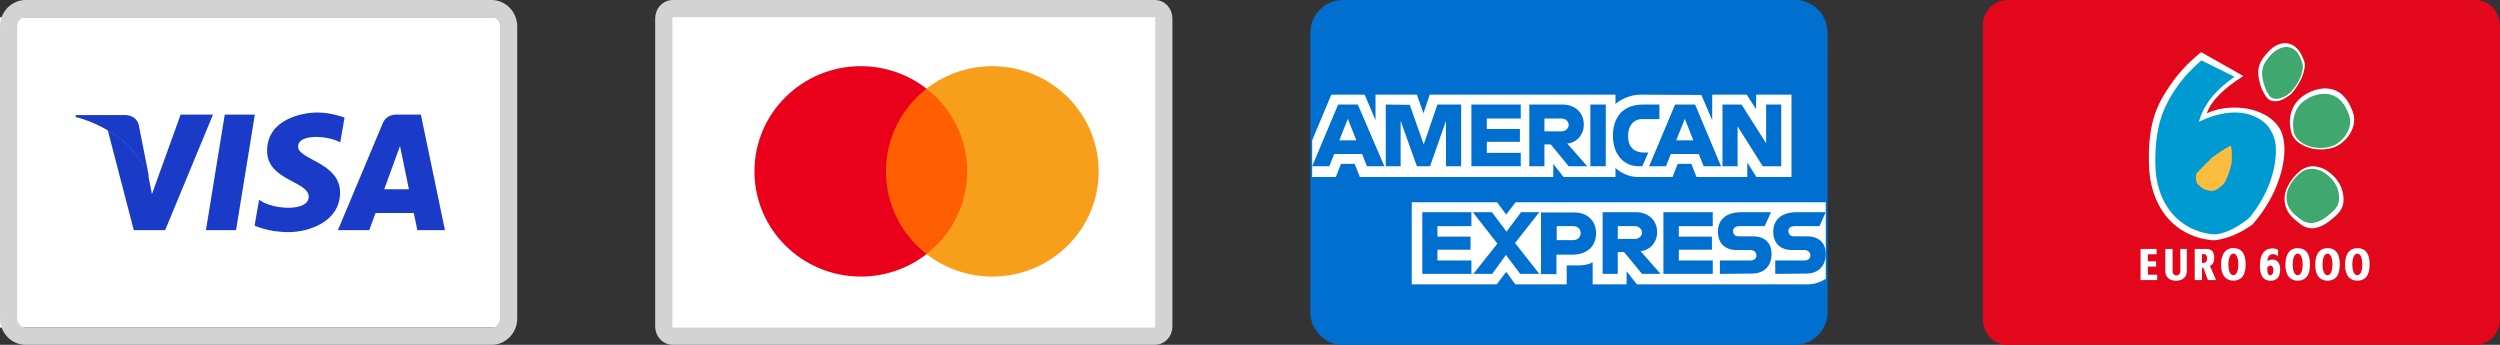
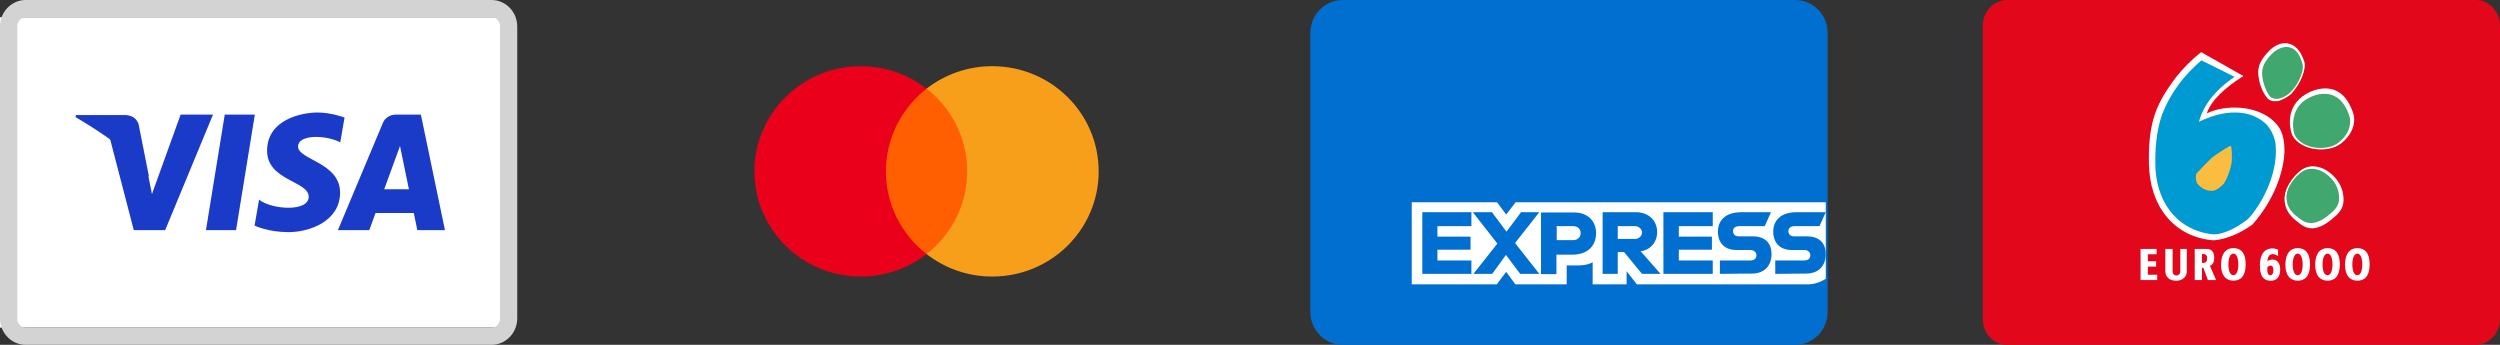
<svg xmlns="http://www.w3.org/2000/svg" width="145" height="20" viewBox="0 0 145 20" fill="none">
  <rect x="0" y="0" width="145" height="20" fill="#333333" stroke="none" />
  <g clip-path="url(#clip0_269_12313)">
    <path fill-rule="evenodd" clip-rule="evenodd" d="M104.125 0H77.875C76.844 0 76 0.857 76 1.905V18.095C76 19.143 76.844 20 77.875 20H104.125C105.156 20 106 19.143 106 18.095V1.905C106 0.857 105.156 0 104.125 0Z" fill="#016FD0" />
    <path fill-rule="evenodd" clip-rule="evenodd" d="M81.882 16.492V11.733H86.83L87.359 12.442L87.906 11.733H105.894V16.171C105.894 16.171 105.43 16.492 104.884 16.492H94.939L94.343 15.732V16.492H92.374V15.209C92.374 15.209 92.109 15.395 91.53 15.395H90.868V16.492H87.889L87.359 15.766L86.813 16.492H81.882Z" fill="white" />
-     <path fill-rule="evenodd" clip-rule="evenodd" d="M76.106 8.139L77.215 5.49H79.151L79.78 6.975V5.49H82.18L82.56 6.57L82.924 5.49H93.698V6.03C93.698 6.03 94.26 5.49 95.187 5.49L98.679 5.507L99.308 6.975V5.49H101.31L101.856 6.334V5.49H103.908V10.265H101.872L101.343 9.422V10.265H98.397L98.1 9.506H97.305L97.007 10.265H95.005C94.211 10.265 93.698 9.742 93.698 9.742V10.265H90.686L90.09 9.506V10.265H78.87L78.572 9.506H77.778L77.48 10.265H76.106V8.139Z" fill="white" />
    <path fill-rule="evenodd" clip-rule="evenodd" d="M77.612 6.064L76.106 9.642H77.099L77.381 8.933H79.002L79.284 9.642H80.293L78.754 6.064H77.612ZM78.175 6.891L78.671 8.14H77.679L78.175 6.891Z" fill="#016FD0" />
    <path fill-rule="evenodd" clip-rule="evenodd" d="M80.376 9.642V6.064L81.766 6.081L82.577 8.376L83.371 6.064H84.745V9.642H83.868V7.009L82.941 9.642H82.18L81.237 7.009V9.642H80.376Z" fill="#016FD0" />
    <path fill-rule="evenodd" clip-rule="evenodd" d="M85.341 9.642V6.064H88.204V6.874H86.234V7.482H88.154V8.224H86.234V8.865H88.204V9.642H85.341Z" fill="#016FD0" />
    <path fill-rule="evenodd" clip-rule="evenodd" d="M88.7 6.064V9.642H89.577V8.376H89.941L90.984 9.642H92.059L90.901 8.325C91.381 8.292 91.861 7.87 91.861 7.229C91.861 6.469 91.282 6.064 90.636 6.064H88.7ZM89.577 6.874H90.57C90.818 6.874 90.984 7.06 90.984 7.246C90.984 7.482 90.752 7.617 90.587 7.617H89.577V6.874Z" fill="#016FD0" />
    <path fill-rule="evenodd" clip-rule="evenodd" d="M93.135 9.642H92.241V6.064H93.135V9.642Z" fill="#016FD0" />
    <path fill-rule="evenodd" clip-rule="evenodd" d="M95.253 9.642H95.055C94.128 9.642 93.549 8.899 93.549 7.87C93.549 6.824 94.112 6.064 95.286 6.064H96.246V6.908H95.237C94.757 6.908 94.426 7.296 94.426 7.87C94.426 8.562 94.806 8.848 95.369 8.848H95.601L95.253 9.642Z" fill="#016FD0" />
    <path fill-rule="evenodd" clip-rule="evenodd" d="M97.156 6.064L95.65 9.642H96.627L96.908 8.933H98.53L98.811 9.642H99.821L98.315 6.064H97.156ZM97.719 6.891L98.215 8.14H97.222L97.719 6.891Z" fill="#016FD0" />
    <path fill-rule="evenodd" clip-rule="evenodd" d="M99.903 9.642V6.064H101.012L102.435 8.309V6.064H103.312V9.642H102.237L100.78 7.33V9.642H99.903Z" fill="#016FD0" />
    <path fill-rule="evenodd" clip-rule="evenodd" d="M82.494 15.884V12.307H85.341V13.117H83.371V13.724H85.291V14.483H83.371V15.107H85.341V15.884H82.494Z" fill="#016FD0" />
    <path fill-rule="evenodd" clip-rule="evenodd" d="M96.478 15.884V12.307H99.34V13.117H97.371V13.724H99.291V14.483H97.371V15.107H99.34V15.884H96.478Z" fill="#016FD0" />
    <path fill-rule="evenodd" clip-rule="evenodd" d="M85.457 15.884L86.847 14.129L85.424 12.307H86.533L87.377 13.437L88.221 12.307H89.28L87.873 14.095L89.28 15.884H88.171L87.344 14.787L86.549 15.884H85.457Z" fill="#016FD0" />
    <path fill-rule="evenodd" clip-rule="evenodd" d="M89.379 12.324V15.901H90.273V14.771H91.199C91.977 14.771 92.573 14.349 92.573 13.522C92.573 12.847 92.109 12.324 91.315 12.324H89.379ZM90.273 13.117H91.249C91.497 13.117 91.679 13.269 91.679 13.522C91.679 13.758 91.497 13.927 91.249 13.927H90.289V13.117H90.273Z" fill="#016FD0" />
    <path fill-rule="evenodd" clip-rule="evenodd" d="M92.953 12.307V15.884H93.83V14.618H94.194L95.237 15.884H96.312L95.154 14.568C95.634 14.534 96.114 14.112 96.114 13.471C96.114 12.712 95.535 12.307 94.889 12.307H92.953ZM93.83 13.117H94.823C95.071 13.117 95.237 13.302 95.237 13.488C95.237 13.724 95.005 13.859 94.84 13.859H93.83V13.117Z" fill="#016FD0" />
    <path fill-rule="evenodd" clip-rule="evenodd" d="M99.754 15.884V15.107H101.509C101.773 15.107 101.873 14.973 101.873 14.804C101.873 14.652 101.757 14.5 101.509 14.5H100.714C100.019 14.5 99.639 14.078 99.639 13.437C99.639 12.863 99.986 12.307 101.012 12.307H102.717L102.353 13.117H100.88C100.598 13.117 100.516 13.268 100.516 13.403C100.516 13.555 100.615 13.707 100.83 13.707H101.658C102.419 13.707 102.75 14.146 102.75 14.736C102.75 15.361 102.386 15.867 101.608 15.867L99.754 15.884Z" fill="#016FD0" />
    <path fill-rule="evenodd" clip-rule="evenodd" d="M102.965 15.884V15.107H104.636C104.901 15.107 105 14.973 105 14.804C105 14.652 104.884 14.5 104.636 14.5H103.924C103.229 14.5 102.849 14.078 102.849 13.437C102.849 12.863 103.196 12.307 104.222 12.307H105.894L105.53 13.117H104.09C103.808 13.117 103.726 13.268 103.726 13.403C103.726 13.555 103.825 13.707 104.04 13.707H104.801C105.563 13.707 105.894 14.146 105.894 14.736C105.894 15.361 105.53 15.867 104.752 15.867L102.965 15.884Z" fill="#016FD0" />
    <path d="M115 1.5C115 0.675 115.633 0 116.406 0H143.594C144.367 0 145 0.675 145 1.5V18.5C145 19.325 144.367 20 143.594 20H116.406C115.633 20 115 19.325 115 18.5V1.5Z" fill="#E2071B" />
    <path fill-rule="evenodd" clip-rule="evenodd" d="M123.062 2.015C128.315 2.424 133.759 0.945 138.622 2.01C137.527 7.047 137.992 12.052 138.353 17.089C136.562 17.41 134.764 17.617 132.921 17.616C129.71 17.615 126.429 17.054 123.219 17.26C123.881 11.854 121.741 5.526 123.062 2.015Z" fill="#E2071B" />
    <path fill-rule="evenodd" clip-rule="evenodd" d="M124.155 14.438H125.082V14.747H124.576V15.152H125.055V15.461H124.576V15.933H125.118V16.242H124.154V14.438H124.155ZM126.239 15.979C126.104 15.977 126.011 15.88 126.011 15.74V14.438H125.589V15.722C125.589 16.096 125.861 16.29 126.239 16.283C126.58 16.277 126.836 16.068 126.836 15.722V14.438H126.459V15.74C126.459 15.884 126.347 15.98 126.239 15.979H126.239ZM127.294 14.438H127.988C128.269 14.438 128.42 14.609 128.425 14.93C128.429 15.155 128.367 15.342 128.176 15.421L128.532 16.242H128.059L127.796 15.534H127.716V16.242H127.294V14.438H127.294ZM129.535 14.389C129.944 14.389 130.249 14.629 130.249 15.334C130.249 16.038 129.941 16.279 129.535 16.279C129.129 16.279 128.812 15.996 128.821 15.334C128.829 14.671 129.126 14.389 129.535 14.389ZM129.535 14.706C129.723 14.703 129.823 14.987 129.823 15.334C129.823 15.68 129.735 15.961 129.535 15.961C129.335 15.961 129.247 15.68 129.247 15.334C129.247 14.987 129.347 14.71 129.535 14.706ZM132.128 14.851V14.485C131.994 14.422 131.855 14.393 131.707 14.412C131.277 14.467 131.082 14.81 131.074 15.379C131.065 15.955 131.25 16.274 131.678 16.284C132.014 16.292 132.246 16.104 132.252 15.627C132.257 15.131 131.907 14.923 131.507 15.139C131.529 14.709 131.83 14.644 132.128 14.851H132.128ZM131.507 15.51C131.577 15.431 131.637 15.389 131.728 15.408C131.805 15.424 131.865 15.518 131.856 15.709C131.849 15.863 131.781 15.971 131.669 15.968C131.55 15.965 131.482 15.797 131.507 15.51H131.507ZM133.266 14.391C133.675 14.391 133.98 14.631 133.98 15.336C133.98 16.04 133.672 16.281 133.266 16.281C132.86 16.281 132.543 15.998 132.552 15.336C132.56 14.672 132.857 14.391 133.266 14.391ZM133.266 14.708C133.454 14.705 133.554 14.989 133.554 15.336C133.554 15.682 133.466 15.963 133.266 15.963C133.066 15.963 132.978 15.682 132.978 15.336C132.978 14.989 133.078 14.711 133.266 14.708ZM134.995 14.391C135.404 14.391 135.709 14.631 135.709 15.336C135.709 16.04 135.401 16.281 134.995 16.281C134.589 16.281 134.272 15.998 134.281 15.336C134.29 14.672 134.586 14.391 134.995 14.391ZM134.995 14.708C135.183 14.705 135.284 14.989 135.284 15.336C135.284 15.682 135.195 15.963 134.995 15.963C134.795 15.963 134.707 15.682 134.707 15.336C134.707 14.989 134.807 14.711 134.995 14.708ZM136.725 14.391C137.133 14.391 137.439 14.631 137.439 15.336C137.439 16.04 137.131 16.281 136.725 16.281C136.319 16.281 136.002 15.998 136.011 15.336C136.019 14.672 136.316 14.391 136.725 14.391ZM136.725 14.708C136.913 14.705 137.013 14.989 137.013 15.336C137.013 15.682 136.925 15.963 136.725 15.963C136.525 15.963 136.436 15.682 136.436 15.336C136.436 14.989 136.537 14.711 136.725 14.708ZM127.715 14.736H127.809C127.948 14.736 128.015 14.836 128.014 14.986C128.012 15.164 127.93 15.246 127.809 15.246H127.715V14.736Z" fill="white" />
    <path fill-rule="evenodd" clip-rule="evenodd" d="M127.67 3.025L130.116 4.409C129.021 5.104 128.248 5.822 127.995 6.576C128.59 6.285 129.286 6.212 129.877 6.247C131.067 6.317 132.034 6.916 132.332 7.681C132.634 8.466 132.518 9.629 132.03 10.812C131.717 11.571 131.25 12.339 130.643 13.021C129.983 13.5 129.273 13.817 128.537 13.927C128.415 13.945 128.311 13.937 128.189 13.921C126.053 13.656 124.673 11.944 124.638 9.481C124.613 8.473 124.691 7.475 124.983 6.623C125.261 5.812 125.708 5.155 126.177 4.517C126.608 3.976 127.084 3.479 127.67 3.025H127.67Z" fill="white" />
    <path fill-rule="evenodd" clip-rule="evenodd" d="M127.682 3.501L129.604 4.456C128.436 5.257 127.772 6.156 127.54 7.066C128.92 6.38 130.391 6.286 131.368 7.135C131.651 7.398 131.832 7.739 131.955 8.169C132.149 9.303 131.757 10.973 130.598 12.464C130.48 12.615 130.376 12.712 130.222 12.823C129.671 13.224 129.151 13.48 128.667 13.569C128.488 13.601 128.342 13.596 128.162 13.569C126.44 13.306 125.181 11.98 125.02 9.85C124.976 8.736 125.049 7.644 125.411 6.614C125.901 5.363 126.687 4.347 127.682 3.501V3.501Z" fill="#009AD2" />
    <path fill-rule="evenodd" clip-rule="evenodd" d="M129.295 8.488C129.379 8.441 129.409 8.469 129.419 8.552C129.452 8.831 129.459 9.127 129.437 9.435C129.349 9.894 129.189 10.337 128.977 10.662C128.762 10.884 128.561 11.019 128.374 11.068C127.991 11.089 127.679 10.94 127.433 10.637C127.355 10.465 127.333 10.277 127.392 10.064C127.683 9.756 127.973 9.446 128.288 9.15C128.626 8.898 128.965 8.673 129.295 8.488Z" fill="#FABD40" />
    <path fill-rule="evenodd" clip-rule="evenodd" d="M131.586 2.974C131.877 2.673 132.187 2.508 132.545 2.501C133.157 2.539 133.455 2.997 133.652 3.578C133.695 3.707 133.685 3.844 133.659 3.982C133.56 4.517 133.283 4.995 132.899 5.441C132.69 5.614 132.456 5.761 132.169 5.853C131.964 5.887 131.765 5.888 131.586 5.769C131.416 5.632 131.178 5.245 131.066 4.804C130.985 4.488 130.949 4.198 130.996 3.967C131.063 3.598 131.286 3.284 131.586 2.974H131.586Z" fill="white" />
    <path fill-rule="evenodd" clip-rule="evenodd" d="M131.735 3.158C131.99 2.891 132.316 2.728 132.629 2.722C133.164 2.756 133.39 3.178 133.542 3.694C133.576 3.81 133.571 3.93 133.548 4.053C133.461 4.528 133.218 4.959 132.862 5.336C132.698 5.51 132.481 5.628 132.23 5.709C132.049 5.757 131.864 5.744 131.708 5.638C131.559 5.516 131.378 5.175 131.28 4.783C131.209 4.503 131.177 4.246 131.218 4.04C131.277 3.712 131.473 3.433 131.735 3.159L131.735 3.158Z" fill="#40A86E" />
    <path fill-rule="evenodd" clip-rule="evenodd" d="M132.859 7.528C132.707 6.767 132.924 6.058 133.534 5.597C134.07 5.192 134.862 4.972 135.493 5.26C135.924 5.457 136.228 5.871 136.442 6.44C136.509 6.619 136.548 6.768 136.543 6.962C136.531 7.406 136.318 7.877 135.854 8.262C135.688 8.4 135.525 8.495 135.321 8.561C134.597 8.796 133.628 8.647 133.117 8.081C132.962 7.909 132.905 7.755 132.859 7.528H132.859Z" fill="white" />
    <path fill-rule="evenodd" clip-rule="evenodd" d="M133.023 7.572C132.925 6.906 133.1 6.261 133.626 5.857C134.114 5.492 134.811 5.302 135.373 5.558C135.758 5.733 136.029 6.1 136.22 6.606C136.28 6.764 136.315 6.897 136.31 7.069C136.3 7.463 136.11 7.881 135.696 8.223C135.548 8.346 135.402 8.43 135.22 8.489C134.574 8.698 133.709 8.565 133.253 8.062C133.115 7.91 133.053 7.775 133.024 7.571L133.023 7.572Z" fill="#40A86E" />
    <path fill-rule="evenodd" clip-rule="evenodd" d="M133.373 9.941C133.754 9.613 134.218 9.554 134.749 9.78C135.45 10.13 135.99 10.844 135.919 11.715C135.896 12.006 135.75 12.282 135.45 12.54C135.159 12.79 134.739 13.179 134.171 13.243C133.92 13.253 133.669 13.181 133.459 13.022C133.215 12.837 132.89 12.612 132.689 12.257C132.582 12.069 132.51 11.843 132.502 11.568C132.498 11.304 132.566 11.038 132.707 10.771C132.852 10.496 133.064 10.207 133.373 9.941Z" fill="white" />
    <path fill-rule="evenodd" clip-rule="evenodd" d="M133.391 10.05C133.731 9.762 134.144 9.711 134.618 9.909C135.242 10.215 135.724 10.84 135.661 11.601C135.64 11.856 135.51 12.097 135.243 12.323C134.983 12.542 134.609 12.882 134.102 12.938C133.878 12.947 133.655 12.884 133.468 12.745C133.25 12.583 132.961 12.387 132.781 12.076C132.686 11.911 132.621 11.714 132.614 11.473C132.611 11.241 132.672 11.009 132.797 10.776C132.926 10.536 133.116 10.283 133.391 10.05V10.05Z" fill="#40A86E" />
    <path d="M29 1H0V19H29V1Z" fill="white" />
    <path fill-rule="evenodd" clip-rule="evenodd" d="M13.036 6.645L11.945 13.349H13.691L14.781 6.645H13.036ZM10.477 6.645L8.813 11.256L8.616 10.263L8.616 10.264L8.573 10.041C8.372 9.607 7.905 8.782 7.025 8.078C6.764 7.87 6.502 7.693 6.248 7.541L7.76 13.349H9.579L12.355 6.645H10.477ZM17.288 8.506C17.288 7.749 18.988 7.846 19.735 8.257L19.984 6.818C19.984 6.818 19.215 6.525 18.414 6.525C17.548 6.525 15.491 6.904 15.491 8.745C15.491 10.477 17.905 10.498 17.905 11.408C17.905 12.317 15.74 12.154 15.026 11.581L14.766 13.086C14.766 13.086 15.545 13.464 16.736 13.464C17.927 13.464 19.724 12.848 19.724 11.169C19.724 9.426 17.288 9.264 17.288 8.506ZM24.41 6.645H23.007C22.359 6.645 22.201 7.145 22.201 7.145L19.598 13.349H21.417L21.781 12.353H24L24.205 13.349H25.807L24.41 6.645ZM22.284 10.978L23.201 8.469L23.717 10.978H22.284Z" fill="#193BC8" />
-     <path fill-rule="evenodd" clip-rule="evenodd" d="M8.053 7.277C8.053 7.277 7.981 6.672 7.21 6.672H4.408L4.375 6.786C4.375 6.786 5.722 7.06 7.014 8.089C8.249 9.072 8.651 10.297 8.651 10.297L8.053 7.277Z" fill="#193BC8" />
+     <path fill-rule="evenodd" clip-rule="evenodd" d="M8.053 7.277C8.053 7.277 7.981 6.672 7.21 6.672H4.408L4.375 6.786C8.249 9.072 8.651 10.297 8.651 10.297L8.053 7.277Z" fill="#193BC8" />
    <path d="M28.514 19.5C29.041 19.5 29.5 19.049 29.5 18.46L29.5 1.54C29.5 0.951 29.041 0.5 28.514 0.5H1.486C0.959 0.5 0.5 0.951 0.5 1.54V18.46C0.5 19.049 0.959 19.5 1.486 19.5H28.514Z" stroke="#D3D3D3" />
    <g clip-path="url(#clip1_269_12313)">
-       <path d="M67.5 18.93C67.5 19.274 67.243 19.5 66.997 19.5H39.003C38.757 19.5 38.5 19.274 38.5 18.93V1.07C38.5 0.726 38.757 0.5 39.003 0.5H66.997C67.243 0.5 67.5 0.726 67.5 1.07L67.5 18.93Z" fill="white" stroke="#D3D3D3" />
      <path d="M56.439 14.736H51.041V5.144H56.439L56.439 14.736Z" fill="#FF5F00" />
      <path d="M51.383 9.939C51.383 7.994 52.305 6.26 53.74 5.143C52.653 4.296 51.31 3.837 49.927 3.839C46.52 3.839 43.758 6.57 43.758 9.939C43.758 13.309 46.52 16.04 49.927 16.04C51.31 16.042 52.654 15.582 53.74 14.735C52.305 13.618 51.383 11.885 51.383 9.939Z" fill="#EB001B" />
      <path d="M63.723 9.939C63.723 13.309 60.961 16.04 57.553 16.04C56.17 16.042 54.827 15.582 53.74 14.735C55.175 13.618 56.097 11.885 56.097 9.939C56.097 7.993 55.175 6.26 53.74 5.143C54.827 4.296 56.17 3.837 57.553 3.839C60.961 3.839 63.722 6.57 63.722 9.939" fill="#F79E1B" />
    </g>
  </g>
  <defs>
    <clipPath id="clip0_269_12313">
      <rect width="145" height="20" fill="white" />
    </clipPath>
    <clipPath id="clip1_269_12313">
      <rect width="30" height="20" fill="white" transform="translate(38)" />
    </clipPath>
  </defs>
</svg>